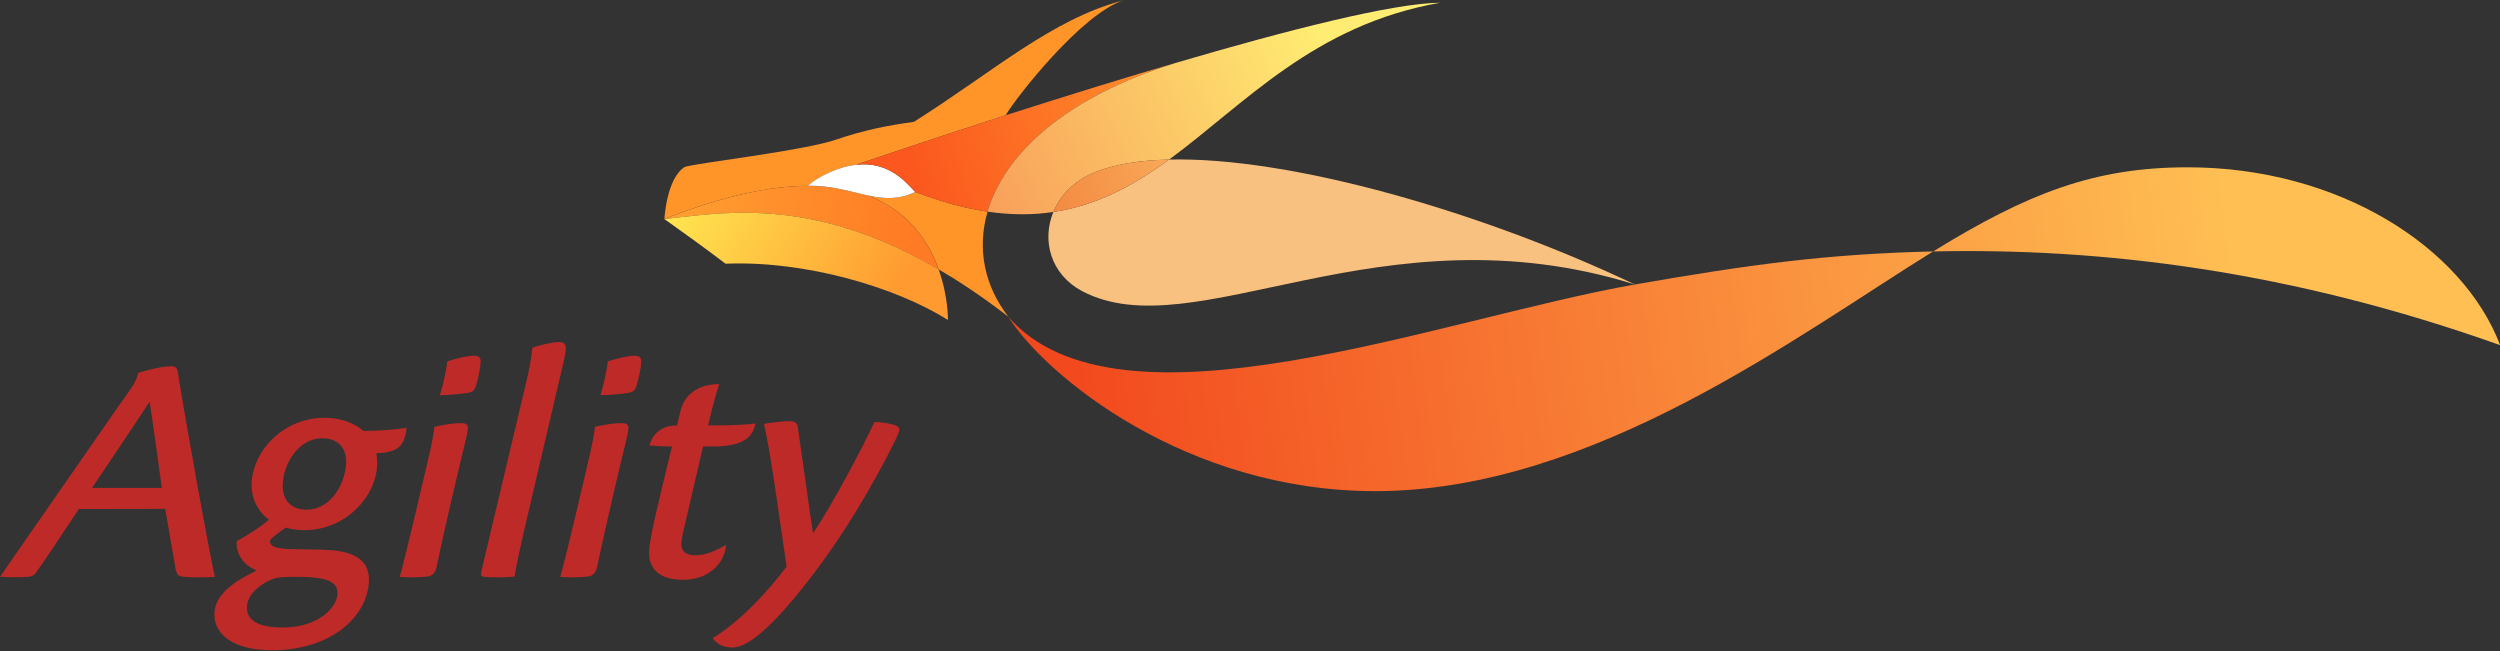
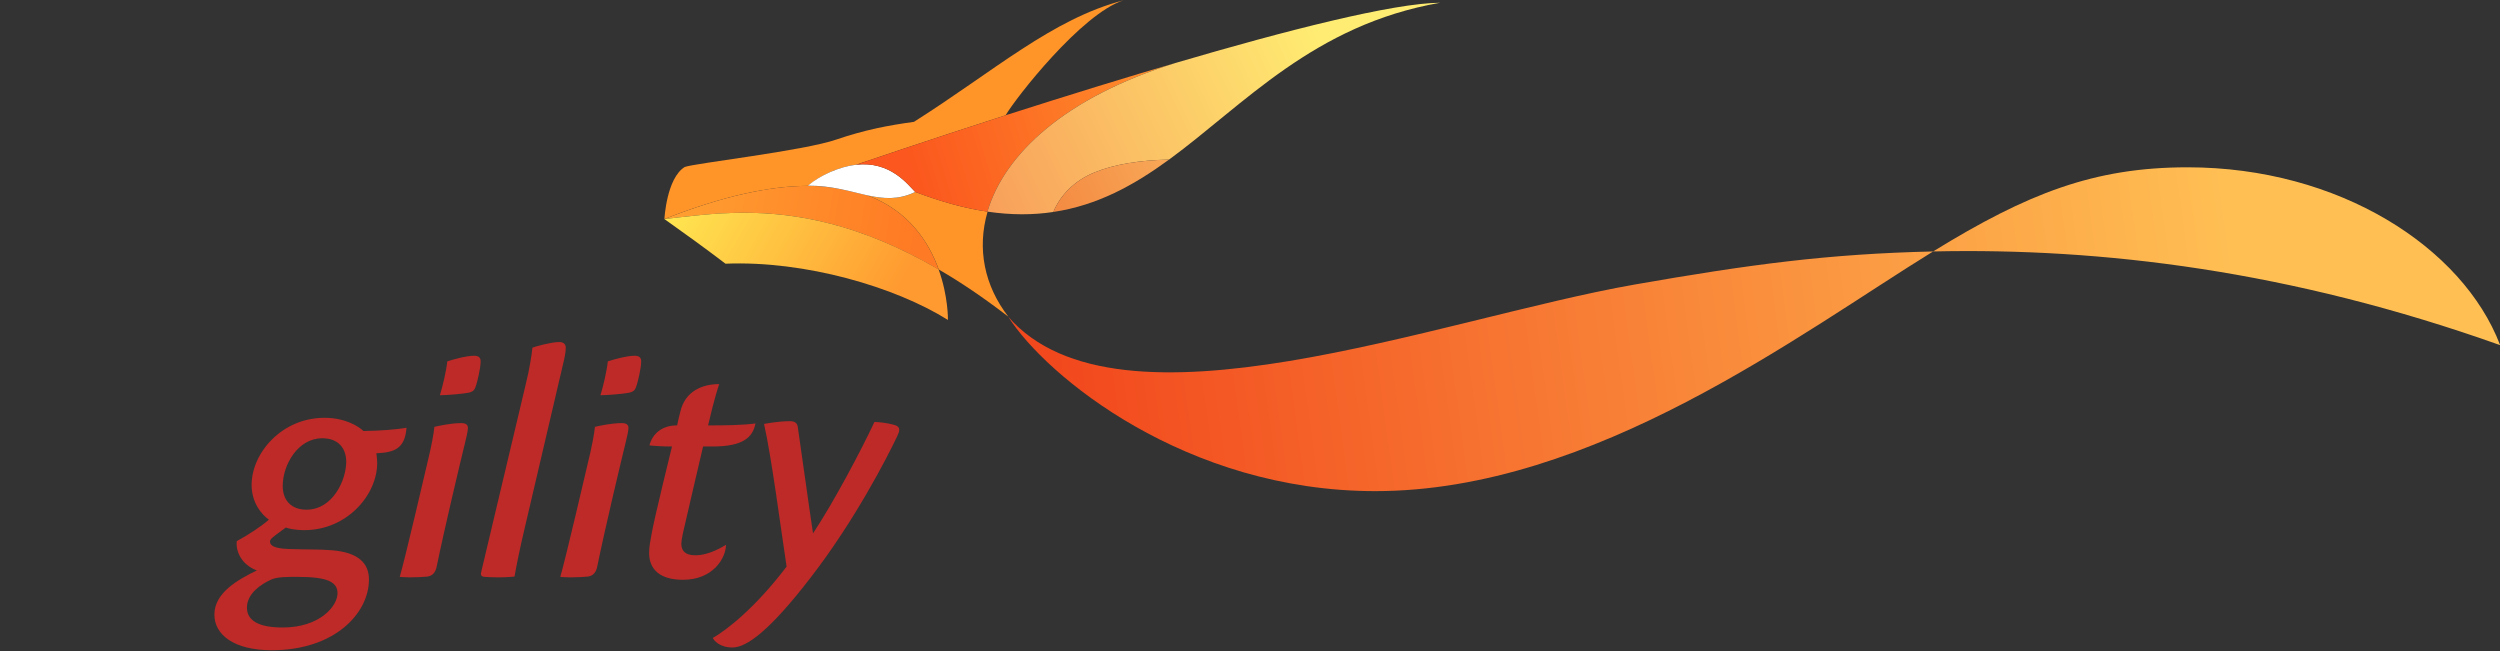
<svg xmlns="http://www.w3.org/2000/svg" version="1.2" viewBox="0 0 1551 404" width="1551" height="404">
  <rect x="0" y="0" width="1551" height="404" fill="#333333" stroke="none" />
  <defs>
    <linearGradient id="P" gradientUnits="userSpaceOnUse" />
    <linearGradient id="g1" x2="1" href="#P" gradientTransform="matrix(170.432,30.052,-6.7,37.995,413.472,126.437)">
      <stop stop-color="#ffa031" />
      <stop offset=".9" stop-color="#ff7a24" />
      <stop offset="1" stop-color="#ff7a24" />
    </linearGradient>
    <linearGradient id="g2" x2="1" href="#P" gradientTransform="matrix(199.298,-60.931,15.894,51.989,535.001,114.262)">
      <stop stop-color="#fb571e" />
      <stop offset=".15" stop-color="#fb571e" />
      <stop offset="1" stop-color="#ff922c" />
    </linearGradient>
    <linearGradient id="g3" x2="1" href="#P" gradientTransform="matrix(915.926,-127.095,20.104,144.882,656.487,264.198)">
      <stop stop-color="#f2481d" />
      <stop offset=".8" stop-color="#ffbf53" />
      <stop offset="1" stop-color="#ffbf53" />
    </linearGradient>
    <linearGradient id="g4" x2="1" href="#P" gradientTransform="matrix(159.035,91.819,-31.499,54.558,421.55,119.821)">
      <stop stop-color="#ffe650" />
      <stop offset=".8" stop-color="#ff9a30" />
      <stop offset="1" stop-color="#ff9a30" />
    </linearGradient>
    <linearGradient id="g5" x2="1" href="#P" gradientTransform="matrix(280.39,-130.748,23.419,50.222,613.22,132.771)">
      <stop stop-color="#f89f5a" />
      <stop offset=".75" stop-color="#ffec72" />
      <stop offset="1" stop-color="#ffec72" />
    </linearGradient>
    <linearGradient id="g6" x2="1" href="#P" gradientTransform="matrix(71.362,-33.277,7.125,15.279,653.868,131.809)">
      <stop stop-color="#f48a42" />
      <stop offset="1" stop-color="#f8a858" />
    </linearGradient>
  </defs>
  <style>.a{fill:url(#g1)}.b{fill:#ff9428}.c{fill:#fff}.d{fill:url(#g2)}.e{fill:url(#g3)}.f{fill:url(#g4)}.g{fill:url(#g5)}.h{fill:#f9c180}.i{fill:url(#g6)}.j{fill:#bd2a27}</style>
  <path class="a" d="m501.2 115.3c-23 0.1-52.1 6-89 20.6 36.7-3.9 91.5-14.5 170.1 31.3v-0.1c-6.1-17-18.6-36.4-44.2-45.9-10.3-2.3-21.5-5.9-36.1-5.9z" />
  <path class="b" d="m501.3 115.3c-23.1 0.1-52.2 6-89.1 20.6 0-0.1 1.3-25.3 12.6-32.3 5.9-2.3 73.9-10 94.3-17.1 17.2-5.9 32.4-8.8 47.9-10.9 49.5-31.3 85.8-63.9 130-75.4-26.1 8.4-66.8 60.5-73.1 71.3-50.6 16.3-88.7 29.3-92.8 30.7-10.1 1.1-22.6 6.7-29.9 13.1zm111.4 16c-13.7-2-28.5-6-44.8-12.2q0 0 0 0c0 0-0.1 0 0 0-10.6 5.1-19.7 4.3-29.7 2.1 25.5 9.5 38.1 29 44.2 46 13.7 7.9 28 17.6 43.2 29.3-14.9-19.2-19.6-42.2-12.9-65.2z" />
  <path class="c" d="m531.1 102.2c-10.1 1.1-22.7 6.7-29.9 13 15-0.1 26.4 3.7 36.9 6 10 2.1 19.1 3 29.7-2.1-0.1 0 0 0 0 0-4.9-5-15.7-19.3-36.7-16.9z" />
  <path class="d" d="m623.9 71.5c-50.6 16.3-88.7 29.3-92.8 30.7 21-2.4 31.8 11.9 36.7 16.9 16.3 6.2 31.1 10.2 44.8 12.2 10.4-35.4 47.7-70.8 116.9-92.3-24.3 7-68.2 20.5-105.6 32.5z" />
  <path class="e" d="m1199.3 156c104.7-2.3 221.6 11.8 351.7 58.1v-0.2c-23.2-60.5-99.9-110.1-193.8-110.1-58 0-99.2 16.1-157.9 52.2zm-185 20.5c-121.6 21.3-320.4 98.6-388.8 20 23.5 37 110.3 108.2 227.7 108.2 135.4 0 263.7-97.9 346.1-148.7-65.1 1.5-113.5 8-185 20.5z" />
  <path class="f" d="m412.2 135.9c12.7 9 25.4 18.2 37.9 27.7 49.4-2 105.3 14.4 138 34.9 0 0 0.3-14.5-5.8-31.4-49-28.5-88.8-35.1-120.6-35.1-19.3 0-35.7 2.4-49.5 3.9z" />
  <path class="g" d="m729.5 39c-69.2 21.5-106.5 56.9-116.9 92.3 14.9 2.2 28.4 2.1 40.9 0.2 4.3-10.3 12.9-19.4 25.7-24.6 12.2-5 27.9-7.5 46.1-7.9 46.7-34.2 89.7-83.6 168.2-97.3-29.2 0.2-95.7 17.2-164 37.3z" />
-   <path class="h" d="m671.3 180.6c69.5 36.6 185.3-53.4 343-4.1-94.4-44.9-213.6-79.4-289-77.5-21.8 15.9-44.4 28.4-71.8 32.5-7.3 17.7-1.7 38.7 17.8 49.1z" />
  <path class="i" d="m679.2 106.9c-12.8 5.2-21.4 14.3-25.7 24.6 27.4-4.1 50-16.6 71.8-32.5-18.2 0.4-33.9 2.9-46.1 7.9z" />
-   <path class="j" d="m48.9 315.8c-11.6 17.5-21.1 32-26.7 39.6-1.1 1.6-2.8 2.4-5.3 2.5-1.4 0.1-6.9 0.2-8.8 0.2-4.6 0-8.1-0.3-8.1-0.3 0 0 69.3-99.7 74-106.5 4.7-6.8 11.5-15 11.5-19.9 1.5-0.5 13.4-4.2 21.2-4.2 2.4 0 3.3 1.6 3.6 3.5 3.9 25.1 18.5 107 23 127.2 0 0-4.6 0.3-9.3 0.3-4.3 0-9-0.2-10.6-0.4-2.7-0.4-3.9-1.1-4.7-6.1-2-11.3-4.5-26.3-6.2-36zm51.5-13.1c-1.4-10.8-6.4-46.6-7.6-53.4-8.9 13.4-28.4 42.7-35.7 53.4z" />
  <path fill-rule="evenodd" class="j" d="m201.3 259.2c13.1 0 21.4 5.5 24.2 8.2 9.8-0.1 21.1-1 26.7-2-1 13.3-7.9 15.3-18.7 15.8 0.1 1 0.5 3.4 0.5 6.1 0 19.7-18.7 41.6-45.2 41.6-5.9 0-10.1-1.1-11.5-1.6-1.7 1.4-5.5 3.9-7 5.2-1.1 0.9-2.8 2-2.8 3.5 0 2.6 3 4.3 11.7 4.6 10.7 0.4 19.1 0.1 27.1 0.8 16.1 1.4 22.6 8.1 22.6 18.1 0 21-21.3 43.9-60.3 43.9-23.6 0-35.6-9.7-35.6-22.1 0-13.5 14.4-21.6 26.3-27.4-10.1-3.9-13.1-12.5-12.4-18.2 6.2-3.3 15.1-9 19.9-13.3-4.7-3.4-10.7-10.6-10.7-21.6 0-19.7 18.7-41.6 45.2-41.6zm-48.1 117.8c0 8.5 8.2 12.3 22.2 12.3 22.8 0 34-13.1 34-21.3 0-7.3-7.1-10.1-24.6-10.1-6.8 0-12.6-0.1-16.6 1.7-6 2.7-15 8.5-15 17.4zm46.7-105.1c-15.1 0-24.5 16.5-24.5 29.6 0 9.3 5.7 14.7 14.7 14.7 16.5 0 24.7-18.5 24.7-29.8-0.1-8.6-5.1-14.5-14.9-14.5zm290.2-10.6c2.6 0 4.4 0.9 4.8 3.3 1.7 11.2 7.3 52 9.5 66.3 13-19.6 29.9-51.6 38.1-69.1 2.1 0 7.7 0.4 12.9 2 1.7 0.6 2.5 1.5 2.5 2.9 0 1-0.5 2.3-1.3 4-6.2 13.1-26.3 52.2-53.5 87.4-25.6 33.3-39.9 43.6-48.7 43.6-8 0-11.5-4.4-12.2-5.9 8.6-4.9 26.4-18.7 45.8-44.3-3.6-23.6-9.3-67.8-14-88.5 1.3-0.2 8.6-1.7 16.1-1.7z" />
  <path fill-rule="evenodd" class="j" d="m248 357.9c0 0 2.7 0.3 6.5 0.3 3.7 0 9.2-0.3 10.7-0.5 3.3-0.5 5-2.7 5.7-6.1 4.9-24 15.1-66.6 17.4-76 1-4.2 2-8.1 2-10.1 0-2-1.3-3-4.1-3-6.7 0-13.9 1.7-16.7 2.3-0.4 3.9-1.5 10.8-4.7 23.8 0 0-13.4 57.7-16.8 69.3zm24.9-112.7c4.3 0 14.9-0.9 18-1.6 3.2-0.8 3.6-2 4.5-4.6 0.6-1.9 2.8-10.3 2.8-14.9 0-2.1-1.1-3.4-4.1-3.4-5 0-14.1 2.6-16.6 3.5-0.7 6.4-3 15.9-4.6 21zm74.7 112.7c0 0 2.7 0.3 6.5 0.3 3.7 0 9.2-0.3 10.7-0.5 3.3-0.5 5-2.7 5.7-6.1 4.9-24 15.1-66.6 17.4-76 1-4.2 2-8.1 2-10.1 0-2-1.3-3-4.1-3-6.7 0-13.9 1.7-16.7 2.3-0.4 3.9-1.5 10.8-4.7 23.8 0 0-13.4 57.7-16.8 69.3zm24.9-112.7c4.3 0 14.9-0.9 18-1.6 3.2-0.8 3.6-2 4.5-4.6 0.6-1.9 2.8-10.3 2.8-14.9 0-2.1-1.1-3.4-4.1-3.4-5 0-14.1 2.6-16.6 3.5-0.7 6.4-3 15.9-4.6 21zm70.5 18.7h-3.7c4-17.1 6-22.9 6.9-25.6-10.2 0-21.2 4.1-24.2 17.4-0.5 2-1.5 5.9-1.9 8.2-9.6 0-15.3 5.3-17.2 12.4 1.9 0.3 8.2 0.7 13 0.7h1c0 0-11.1 44.9-12.7 54.5-0.6 3.4-1.5 7.6-1.5 11.5 0 10.3 6.8 16.7 21 16.7 19.1 0 26.7-13.9 26.7-21.7-2 1.1-10.3 6.5-19 6.5-6.4 0-8.7-2.9-8.7-7.1 0-1.2 0.3-3.4 0.9-6.2 2.1-9 10.4-45.2 12.6-54.2h5.9c18.7 0 24.9-5.5 26.6-14.3-1.9 0.2-7.5 1.2-25.7 1.2z" />
  <path class="j" d="m326.1 238.7c2.4-9.4 3.9-19.5 4.2-23 2-0.8 11.8-3.5 16.6-3.5 2.7 0 4.1 1.3 4.1 3.6 0 2.7-0.8 6.6-1.7 10.2-0.8 3.6-24 102.6-24 102.6-2.5 10.4-5.1 23.2-6.1 29.1 0 0-4.4 0.5-10.2 0.5-3.4 0-6.8-0.2-8.2-0.3-1.8-0.1-2.8-0.7-2.3-2.9z" />
</svg>